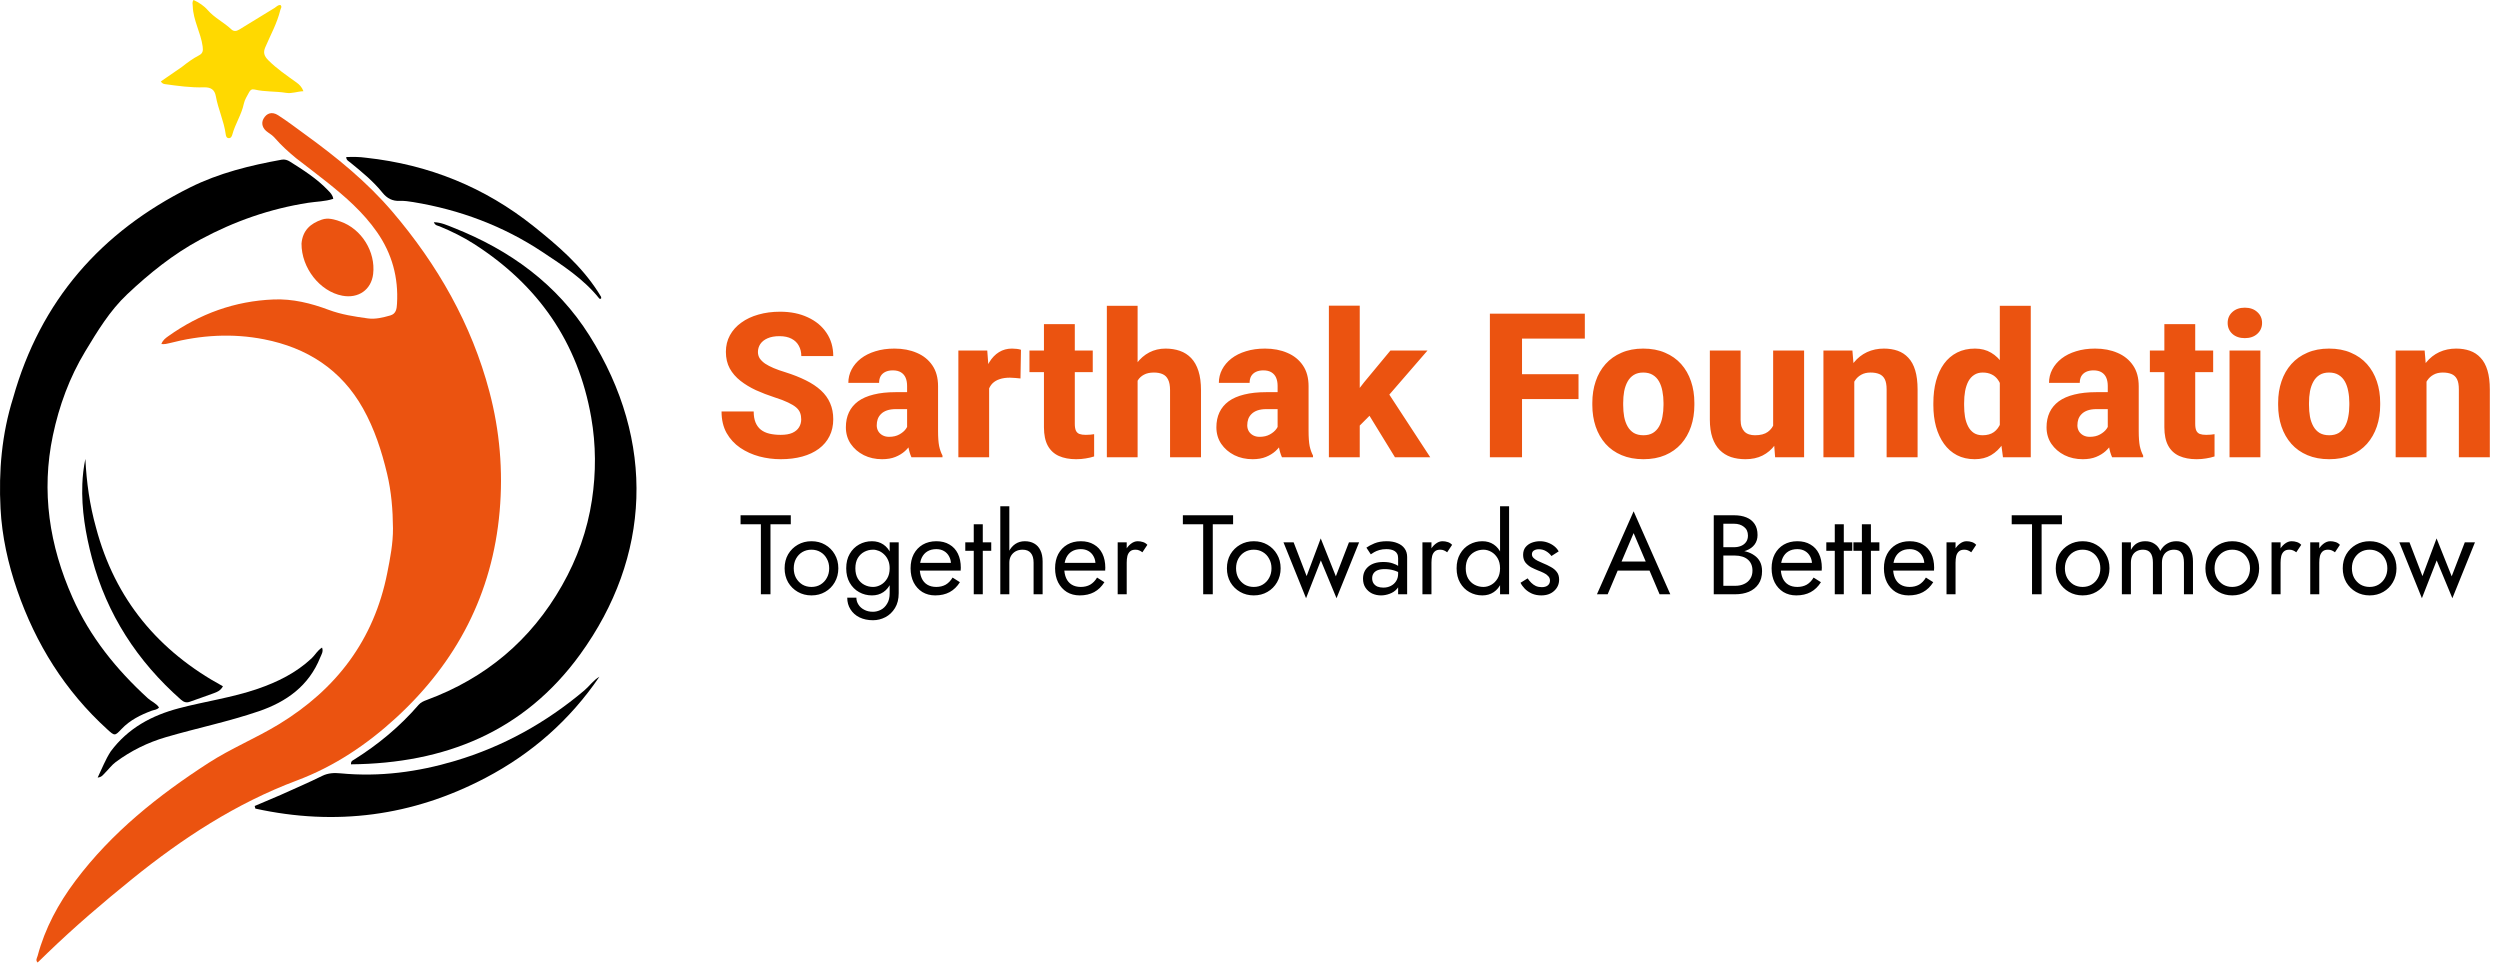
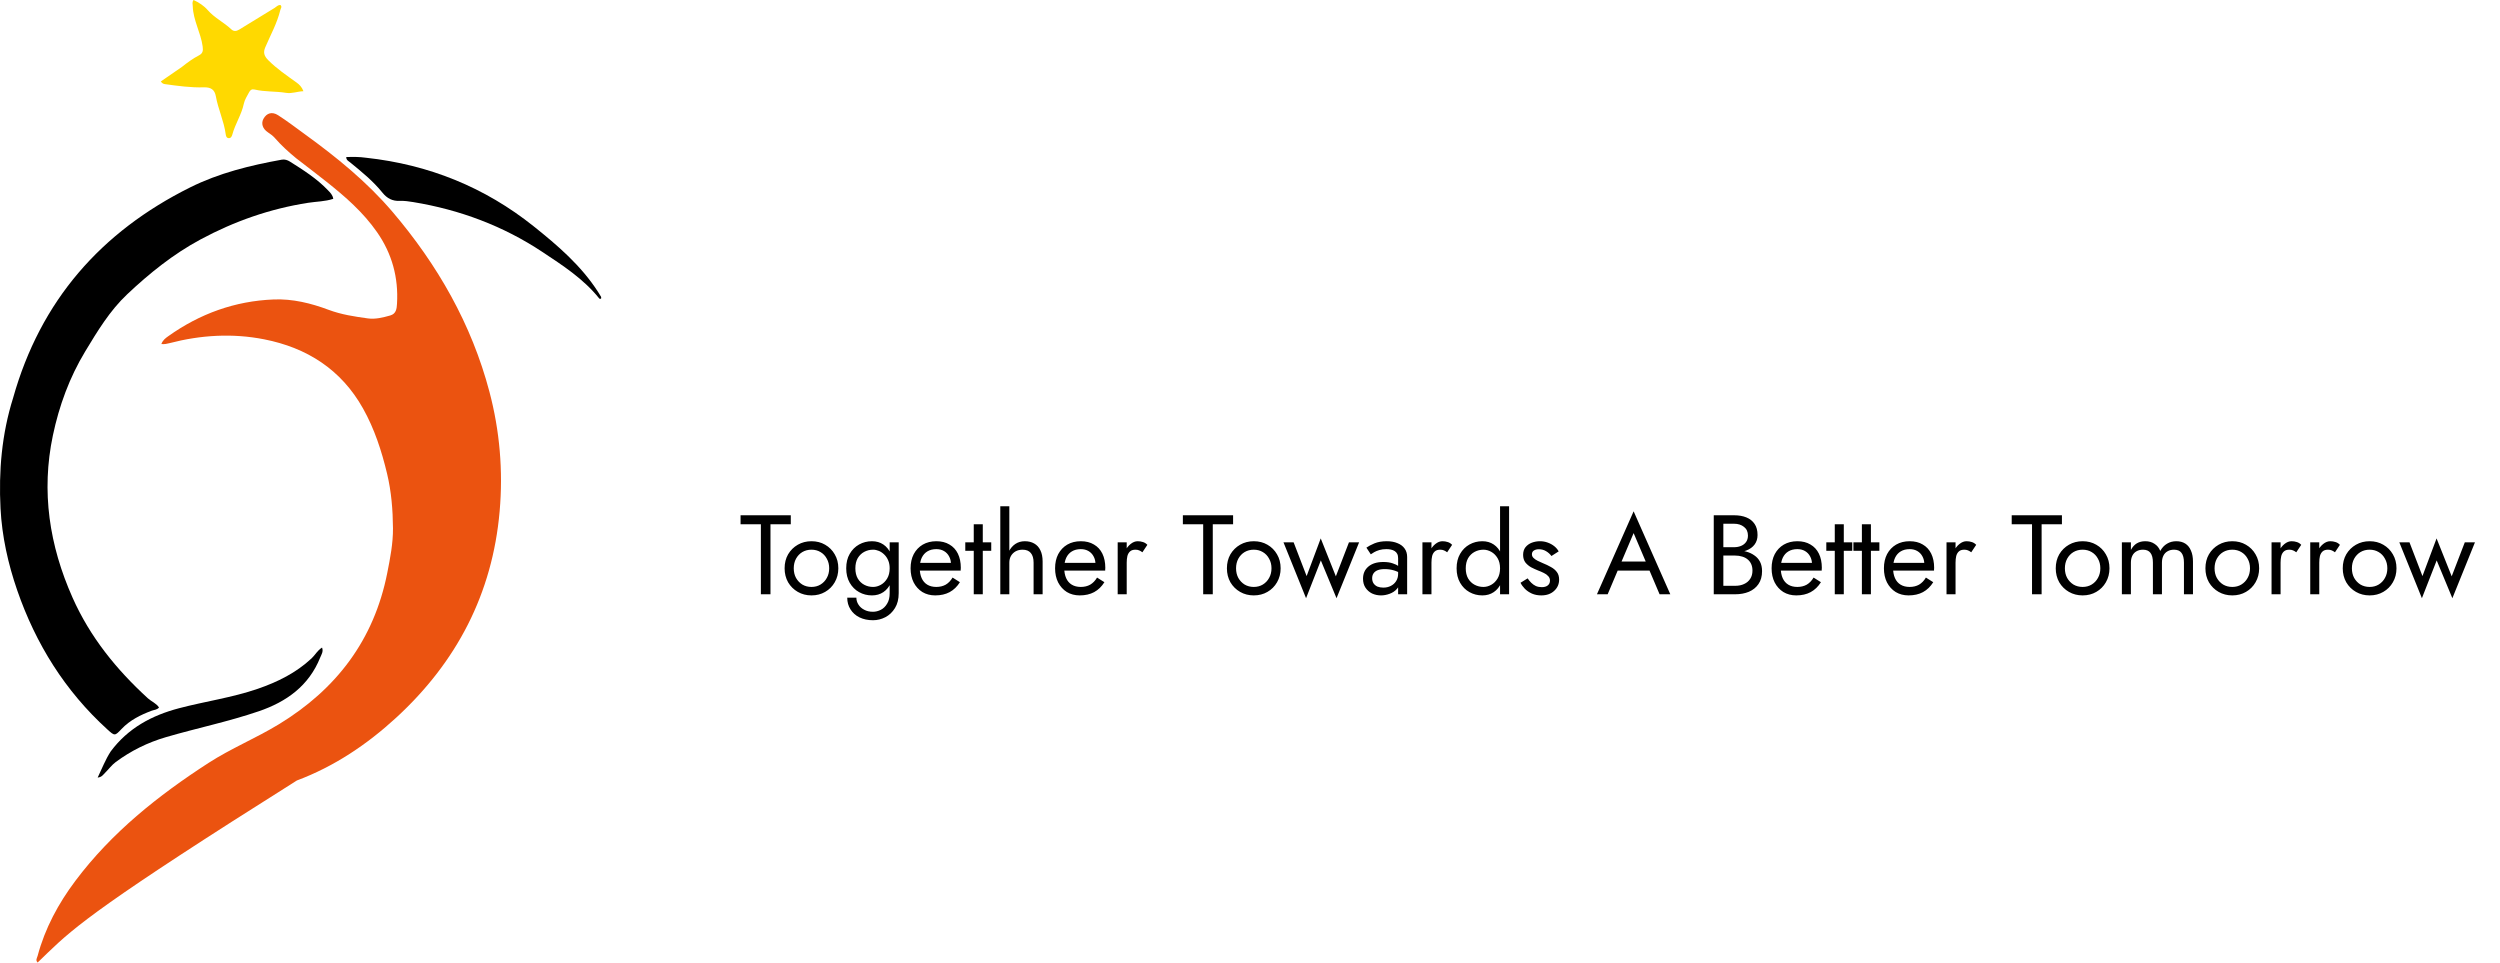
<svg xmlns="http://www.w3.org/2000/svg" width="4899" height="1887" viewBox="0 0 4899 1887" fill="none">
-   <path d="M580.298 310.065C565.133 297.528 551.184 284.938 538.84 270.695C534.843 266.083 530.069 262.664 525.036 259.326C514.458 252.312 511.242 241.803 516.371 232.643C522.525 221.653 532.987 218.143 544.95 225.785C563.103 237.382 580.219 250.61 597.694 263.259C659.714 308.154 719.024 356.381 768.839 414.785C857.425 518.642 924.074 635.131 959.073 767.606C979.258 844.008 986.072 922.484 979.119 1001.74C964.927 1163.48 894.936 1297.44 776.258 1406.46C719.033 1459.03 655.037 1501.95 581.726 1529.44C462.373 1574.21 357.521 1642.78 258.918 1722.49C201.963 1768.53 146.444 1816 93.737 1866.8C87.189 1873.11 80.672 1879.45 73.78 1886.13C69.077 1881.74 72.638 1877.23 73.748 1873.07C88.19 1818.96 114.311 1770.62 147.703 1726.12C218.839 1631.34 309.829 1558.96 408.523 1495.1C452.634 1466.56 501.345 1446.73 546.108 1419.49C659.136 1350.74 732.822 1254.13 758.85 1122.9C764.613 1093.85 770.309 1064.69 770.082 1035.22C769.806 999.343 766.925 963.38 758.525 928.251C747.899 883.811 733.904 840.583 711.41 800.465C668.551 724.025 601.449 681.384 517.434 664.888C455.52 652.732 393.377 656.47 332.172 672.445C327.246 673.731 322.35 674.805 316.218 674.202C318.926 666.528 324.484 662.555 329.841 658.74C391.654 614.723 460.34 589.866 536.283 586.813C573.517 585.316 609.317 594.172 643.989 607.146C668.918 616.475 695.001 620.402 721.028 623.97C735.585 625.966 750.395 622.233 764.678 618.206C776.507 614.87 777.414 604.76 777.979 595.209C781.013 543.975 768.271 497.143 738.786 454.833C711.681 415.936 676.5 385.275 639.77 356.143C620.347 340.738 600.579 325.768 580.298 310.065Z" fill="#9E0B13" style="fill: #eb5310;" />
+   <path d="M580.298 310.065C565.133 297.528 551.184 284.938 538.84 270.695C534.843 266.083 530.069 262.664 525.036 259.326C514.458 252.312 511.242 241.803 516.371 232.643C522.525 221.653 532.987 218.143 544.95 225.785C563.103 237.382 580.219 250.61 597.694 263.259C659.714 308.154 719.024 356.381 768.839 414.785C857.425 518.642 924.074 635.131 959.073 767.606C979.258 844.008 986.072 922.484 979.119 1001.74C964.927 1163.48 894.936 1297.44 776.258 1406.46C719.033 1459.03 655.037 1501.95 581.726 1529.44C201.963 1768.53 146.444 1816 93.737 1866.8C87.189 1873.11 80.672 1879.45 73.78 1886.13C69.077 1881.74 72.638 1877.23 73.748 1873.07C88.19 1818.96 114.311 1770.62 147.703 1726.12C218.839 1631.34 309.829 1558.96 408.523 1495.1C452.634 1466.56 501.345 1446.73 546.108 1419.49C659.136 1350.74 732.822 1254.13 758.85 1122.9C764.613 1093.85 770.309 1064.69 770.082 1035.22C769.806 999.343 766.925 963.38 758.525 928.251C747.899 883.811 733.904 840.583 711.41 800.465C668.551 724.025 601.449 681.384 517.434 664.888C455.52 652.732 393.377 656.47 332.172 672.445C327.246 673.731 322.35 674.805 316.218 674.202C318.926 666.528 324.484 662.555 329.841 658.74C391.654 614.723 460.34 589.866 536.283 586.813C573.517 585.316 609.317 594.172 643.989 607.146C668.918 616.475 695.001 620.402 721.028 623.97C735.585 625.966 750.395 622.233 764.678 618.206C776.507 614.87 777.414 604.76 777.979 595.209C781.013 543.975 768.271 497.143 738.786 454.833C711.681 415.936 676.5 385.275 639.77 356.143C620.347 340.738 600.579 325.768 580.298 310.065Z" fill="#9E0B13" style="fill: #eb5310;" />
  <path d="M25.683 779.814C79.257 589.257 197.775 454.328 372.571 367.253C429.139 339.074 490.13 324.063 552.079 312.917C557.95 311.861 563.332 313.625 568.1 316.629C594.491 333.258 620.86 349.974 642.596 372.758C646.917 377.287 651.801 381.693 653.092 389.616C637.058 394.965 620.205 394.869 603.899 397.404C529.296 409 459.356 433.499 392.86 469.266C339.46 497.989 292.857 535.564 249.203 576.705C215.268 608.687 191.077 648.769 167.055 688.518C136.163 739.636 115.894 795.038 103.643 853.186C80.433 963.351 96.733 1068.92 142.147 1171.1C176.419 1248.21 228.026 1311.97 289.753 1368.37C296.679 1374.69 306.139 1378.05 311.64 1386.39C307.543 1391.17 301.955 1390.96 297.28 1392.72C275.374 1400.93 254.71 1411.13 238.301 1428.4C224.992 1442.41 224.879 1442.53 210.429 1429.4C127.492 1354.02 69.993 1261.77 33.663 1156.55C15.814 1104.85 3.825 1051.01 1.026 996.242C-2.7 923.327 3.323 850.991 25.683 779.814Z" fill="black" />
-   <path d="M1101.36 1147.26C1131.34 1094.51 1151.05 1038.86 1159.95 979.921C1168.09 926.055 1167.96 871.968 1158.52 817.914C1132.73 670.098 1054.06 558.194 928.747 477.95C907.579 464.395 884.869 453.25 861.533 443.592C857.761 442.03 852.655 442.13 850.192 435.414C864.755 435.8 876.812 441.59 889.058 446.437C999.075 489.988 1091.5 556.626 1155.14 657.678C1286.2 865.804 1275.11 1091.43 1136.98 1282.17C1026.91 1434.16 871.552 1496 687.773 1497.78C687.478 1491.19 691.11 1490.27 693.604 1488.71C741.029 1459.03 783.622 1423.65 820.26 1381.27C824.694 1376.14 830.458 1373.84 836.49 1371.6C951.52 1328.89 1040.21 1255 1101.36 1147.26Z" fill="black" />
-   <path d="M549.792 1557.81C577.545 1545.23 604.773 1533.64 631.241 1520.52C643.189 1514.6 655.07 1514.27 667.358 1515.44C743.97 1522.75 818.47 1512.9 892.056 1490.95C986.258 1462.85 1069.94 1416.25 1144.87 1353.11C1155.19 1344.41 1162.7 1332.99 1174.59 1326.12C1116.93 1410.87 1042.31 1476.63 951.408 1524.34C808.036 1599.6 657.672 1619.02 500.438 1584.54C499.987 1582.84 499.536 1581.13 499.084 1579.42C515.709 1572.34 532.333 1565.26 549.792 1557.81Z" fill="black" />
  <path d="M356.536 131.084C367.54 122.326 378.187 114.56 389.955 108.459C397.425 104.586 398.293 99.534 397.096 90.824C393.388 63.851 378.565 39.765 377.726 12.208C377.607 8.313 375.95 4.4 379.317 0C389.684 4.893 399.485 11.092 406.949 19.699C420.258 35.047 438.776 43.696 453.251 57.454C457.789 61.768 463.09 61.498 468.651 58.046C491.712 43.734 514.949 29.705 538.1 15.538C541.741 13.31 544.556 9.435 549.527 9.85C553.314 13.287 550.132 16.286 549.334 19.579C543.075 45.422 530.122 68.542 519.81 92.733C515.594 102.622 517.292 109.507 525.656 117.932C542.462 134.857 561.893 147.891 580.986 161.629C586.439 165.553 591.472 170.246 594.632 178.729C582.765 179.114 571.968 183.841 560.619 181.963C540.109 178.571 519.097 180.291 498.77 175.406C493.839 174.221 490.548 176.056 488.129 180.761C484.313 188.183 479.522 194.959 477.744 203.482C473.313 224.709 460.756 242.995 455.209 263.877C454.248 267.496 452.26 271.022 448.018 270.721C443.565 270.406 442.692 266.097 442.232 262.672C438.822 237.231 427.458 213.879 422.993 188.731C420.646 175.515 413.111 170.739 399.462 171.146C373.88 171.909 348.465 168.369 323.134 164.846C320.277 164.448 317.748 163.523 315.162 159.576C328.725 150.253 342.291 140.927 356.536 131.084Z" fill="#FFD900" />
  <path d="M717.415 309.134C840.444 322.562 950.029 366.981 1045.68 443.375C1092.76 480.982 1138.85 520.491 1172.03 572.168C1173.97 575.192 1175.94 578.211 1177.69 581.346C1178.2 582.271 1178.01 583.589 1178.12 584.542C1176.46 586.458 1174.89 585.7 1173.9 584.461C1143.32 546.372 1102.86 520.243 1062.92 493.749C985.838 442.623 900.993 411.009 809.867 396.02C801.207 394.595 792.319 393.284 783.616 393.678C769.073 394.336 758.517 388.756 749.527 377.616C731.085 354.763 708.384 336.318 685.72 317.883C682.838 315.539 678.624 313.943 678.452 307.772C691.204 307.318 703.764 307.216 717.415 309.134Z" fill="black" />
-   <path d="M188.121 1033.8C225.32 1174.72 310.798 1276.31 436.877 1344.85C431.968 1353.74 425.269 1355.99 419.146 1358.33C403.497 1364.31 387.507 1369.39 371.8 1375.22C364.702 1377.85 359.451 1375.39 354.364 1370.9C269.154 1295.67 209.395 1203.9 180.267 1093.98C167.756 1046.77 159.436 998.066 161.341 948.57C161.974 932.128 163.807 915.732 167.271 899.27C169.578 944.695 175.613 989.257 188.121 1033.8Z" fill="black" />
  <path d="M216.918 1472.54C251.01 1426.73 297.446 1401.95 350.6 1387.92C401.883 1374.39 454.693 1367.14 505.078 1349.8C544.044 1336.38 580.214 1318.52 610.631 1290.06C617.537 1283.6 621.874 1274.64 631.101 1268.97C634.13 1276.88 629.83 1282.57 627.498 1288.4C605.286 1343.91 561.603 1375.16 507.172 1393.77C447.45 1414.19 385.54 1426.86 325.053 1444.57C289.545 1454.96 256.573 1471.21 226.807 1493.28C218.905 1499.14 212.903 1507.53 205.786 1514.5C202.234 1517.98 199.577 1522.92 191.376 1523.74C199.931 1505.97 206.411 1488.81 216.918 1472.54Z" fill="black" />
-   <path d="M590.841 477.203C593.09 451.266 608.598 437.892 630.662 430.353C643.232 426.058 655.347 430.026 666.942 434.038C708.545 448.435 736.389 493.505 731.207 536.998C727.535 567.82 702.334 585.476 670.647 579.427C626.821 571.061 590.59 525.173 590.841 477.203Z" fill="#9E0B13" style="fill: #eb5310;" />
-   <path d="M1570.05 821.81C1570.05 817.044 1569.34 812.794 1567.93 809.058C1566.51 805.194 1563.93 801.652 1560.2 798.432C1556.46 795.212 1551.18 791.992 1544.36 788.772C1537.53 785.423 1528.58 782.01 1517.5 778.532C1504.88 774.411 1492.84 769.774 1481.37 764.622C1470.04 759.341 1459.93 753.223 1451.04 746.267C1442.15 739.312 1435.13 731.197 1429.98 721.924C1424.96 712.65 1422.45 701.831 1422.45 689.465C1422.45 677.487 1425.09 666.667 1430.37 657.007C1435.65 647.347 1443.05 639.104 1452.59 632.277C1462.12 625.322 1473.32 620.041 1486.2 616.435C1499.08 612.699 1513.25 610.832 1528.71 610.832C1549.32 610.832 1567.41 614.503 1583 621.844C1598.71 629.057 1610.95 639.233 1619.71 652.37C1628.46 665.379 1632.84 680.514 1632.84 697.773H1570.25C1570.25 690.174 1568.64 683.476 1565.42 677.68C1562.32 671.755 1557.56 667.118 1551.12 663.769C1544.81 660.421 1536.89 658.746 1527.36 658.746C1518.08 658.746 1510.29 660.163 1503.98 662.997C1497.79 665.701 1493.09 669.437 1489.87 674.202C1486.78 678.968 1485.24 684.185 1485.24 689.852C1485.24 694.36 1486.4 698.482 1488.71 702.217C1491.16 705.823 1494.64 709.237 1499.15 712.457C1503.78 715.548 1509.45 718.51 1516.15 721.344C1522.85 724.178 1530.51 726.883 1539.14 729.459C1554.21 734.224 1567.54 739.505 1579.13 745.301C1590.85 751.097 1600.71 757.666 1608.69 765.008C1616.68 772.35 1622.67 780.658 1626.66 789.931C1630.78 799.205 1632.84 809.702 1632.84 821.423C1632.84 833.917 1630.4 844.994 1625.5 854.654C1620.74 864.315 1613.78 872.558 1604.64 879.385C1595.62 886.082 1584.8 891.17 1572.18 894.648C1559.56 898.125 1545.45 899.864 1529.87 899.864C1515.7 899.864 1501.72 898.061 1487.94 894.454C1474.16 890.719 1461.67 885.052 1450.46 877.452C1439.38 869.853 1430.5 860.193 1423.8 848.472C1417.23 836.622 1413.94 822.583 1413.94 806.354H1476.93C1476.93 814.855 1478.15 822.067 1480.6 827.992C1483.05 833.788 1486.52 838.49 1491.03 842.096C1495.67 845.703 1501.27 848.279 1507.84 849.824C1514.41 851.37 1521.75 852.143 1529.87 852.143C1539.27 852.143 1546.87 850.855 1552.66 848.279C1558.59 845.574 1562.97 841.903 1565.8 837.266C1568.64 832.629 1570.05 827.477 1570.05 821.81ZM1777.55 846.154V756.507C1777.55 750.196 1776.59 744.786 1774.66 740.278C1772.72 735.77 1769.7 732.228 1765.57 729.652C1761.45 727.076 1756.11 725.788 1749.54 725.788C1744 725.788 1739.17 726.754 1735.05 728.686C1731.06 730.618 1727.96 733.387 1725.78 736.994C1723.71 740.6 1722.68 745.044 1722.68 750.325H1662.4C1662.4 740.922 1664.53 732.163 1668.78 724.049C1673.03 715.934 1679.08 708.786 1686.94 702.603C1694.93 696.421 1704.46 691.655 1715.54 688.306C1726.61 684.829 1739.04 683.09 1752.82 683.09C1769.18 683.09 1783.74 685.859 1796.49 691.398C1809.37 696.807 1819.54 704.986 1827.01 715.934C1834.48 726.754 1838.22 740.407 1838.22 756.894V844.415C1838.22 857.037 1838.93 866.955 1840.34 874.168C1841.89 881.252 1844.08 887.435 1846.91 892.716V896H1786.05C1783.22 889.946 1781.1 882.476 1779.68 873.588C1778.26 864.572 1777.55 855.427 1777.55 846.154ZM1785.09 768.486L1785.47 801.717H1755.53C1748.83 801.717 1743.03 802.554 1738.14 804.228C1733.37 805.903 1729.51 808.221 1726.55 811.184C1723.59 814.017 1721.4 817.366 1719.98 821.23C1718.69 824.966 1718.05 829.087 1718.05 833.595C1718.05 837.846 1719.08 841.71 1721.14 845.187C1723.2 848.536 1726.03 851.177 1729.64 853.109C1733.25 855.041 1737.43 856.007 1742.2 856.007C1750.05 856.007 1756.75 854.461 1762.29 851.37C1767.96 848.279 1772.34 844.543 1775.43 840.164C1778.52 835.656 1780.07 831.47 1780.07 827.606L1794.56 852.722C1792.24 857.875 1789.4 863.22 1786.05 868.758C1782.71 874.168 1778.46 879.256 1773.3 884.021C1768.15 888.658 1761.9 892.458 1754.56 895.42C1747.35 898.383 1738.66 899.864 1728.48 899.864C1715.34 899.864 1703.43 897.224 1692.74 891.943C1682.05 886.533 1673.48 879.127 1667.04 869.724C1660.73 860.322 1657.57 849.502 1657.57 837.266C1657.57 826.318 1659.57 816.593 1663.56 808.092C1667.56 799.591 1673.55 792.379 1681.53 786.454C1689.65 780.529 1699.82 776.085 1712.06 773.123C1724.29 770.031 1738.59 768.486 1754.95 768.486H1785.09ZM1938.3 735.641V896H1878.02V686.954H1934.63L1938.3 735.641ZM2000.7 685.408L1999.74 741.63C1997.16 741.244 1993.81 740.922 1989.69 740.664C1985.57 740.278 1982.03 740.085 1979.06 740.085C1971.34 740.085 1964.64 741.051 1958.97 742.983C1953.43 744.786 1948.8 747.491 1945.06 751.097C1941.45 754.704 1938.75 759.212 1936.95 764.622C1935.14 769.903 1934.24 776.021 1934.24 782.976L1922.84 777.373C1922.84 763.591 1924.19 750.969 1926.9 739.505C1929.6 728.042 1933.53 718.124 1938.69 709.752C1943.84 701.251 1950.15 694.682 1957.62 690.045C1965.09 685.408 1973.59 683.09 1983.12 683.09C1986.21 683.09 1989.37 683.283 1992.59 683.669C1995.81 684.056 1998.51 684.635 2000.7 685.408ZM2141.36 686.954V729.265H2017.32V686.954H2141.36ZM2045.72 635.175H2106.19V830.504C2106.19 836.3 2106.9 840.744 2108.32 843.835C2109.73 846.926 2112.05 849.116 2115.27 850.404C2118.49 851.563 2122.61 852.143 2127.64 852.143C2131.24 852.143 2134.34 852.014 2136.91 851.756C2139.49 851.499 2141.87 851.177 2144.06 850.79V894.454C2138.91 896.129 2133.43 897.417 2127.64 898.318C2121.84 899.349 2115.53 899.864 2108.7 899.864C2095.7 899.864 2084.43 897.739 2074.89 893.488C2065.49 889.238 2058.28 882.54 2053.25 873.395C2048.23 864.121 2045.72 852.078 2045.72 837.266V635.175ZM2229.26 599.239V896H2168.98V599.239H2229.26ZM2221.34 784.135L2206.27 784.522C2206.27 769.838 2208.08 756.378 2211.68 744.142C2215.42 731.777 2220.7 721.022 2227.52 711.877C2234.35 702.732 2242.53 695.648 2252.06 690.625C2261.72 685.601 2272.35 683.09 2283.94 683.09C2294.24 683.09 2303.65 684.571 2312.15 687.533C2320.65 690.496 2327.99 695.197 2334.17 701.637C2340.36 708.077 2345.12 716.514 2348.47 726.947C2351.82 737.38 2353.49 750.067 2353.49 765.008V896H2292.83V764.622C2292.83 755.734 2291.54 748.779 2288.96 743.756C2286.52 738.732 2282.91 735.19 2278.14 733.129C2273.51 731.069 2267.84 730.038 2261.14 730.038C2253.28 730.038 2246.78 731.455 2241.63 734.289C2236.48 736.994 2232.42 740.793 2229.46 745.688C2226.49 750.582 2224.37 756.314 2223.08 762.883C2221.92 769.452 2221.34 776.536 2221.34 784.135ZM2503.61 846.154V756.507C2503.61 750.196 2502.65 744.786 2500.71 740.278C2498.78 735.77 2495.76 732.228 2491.63 729.652C2487.51 727.076 2482.17 725.788 2475.6 725.788C2470.06 725.788 2465.23 726.754 2461.11 728.686C2457.11 730.618 2454.02 733.387 2451.83 736.994C2449.77 740.6 2448.74 745.044 2448.74 750.325H2388.46C2388.46 740.922 2390.59 732.163 2394.84 724.049C2399.09 715.934 2405.14 708.786 2413 702.603C2420.99 696.421 2430.52 691.655 2441.59 688.306C2452.67 684.829 2465.1 683.09 2478.88 683.09C2495.24 683.09 2509.79 685.859 2522.55 691.398C2535.43 696.807 2545.6 704.986 2553.07 715.934C2560.54 726.754 2564.28 740.407 2564.28 756.894V844.415C2564.28 857.037 2564.99 866.955 2566.4 874.168C2567.95 881.252 2570.14 887.435 2572.97 892.716V896H2512.11C2509.28 889.946 2507.15 882.476 2505.74 873.588C2504.32 864.572 2503.61 855.427 2503.61 846.154ZM2511.15 768.486L2511.53 801.717H2481.59C2474.89 801.717 2469.09 802.554 2464.2 804.228C2459.43 805.903 2455.57 808.221 2452.61 811.184C2449.64 814.017 2447.45 817.366 2446.04 821.23C2444.75 824.966 2444.11 829.087 2444.11 833.595C2444.11 837.846 2445.14 841.71 2447.2 845.187C2449.26 848.536 2452.09 851.177 2455.7 853.109C2459.3 855.041 2463.49 856.007 2468.26 856.007C2476.11 856.007 2482.81 854.461 2488.35 851.37C2494.02 848.279 2498.4 844.543 2501.49 840.164C2504.58 835.656 2506.12 831.47 2506.12 827.606L2520.61 852.722C2518.3 857.875 2515.46 863.22 2512.11 868.758C2508.76 874.168 2504.51 879.256 2499.36 884.021C2494.21 888.658 2487.96 892.458 2480.62 895.42C2473.41 898.383 2464.71 899.864 2454.54 899.864C2441.4 899.864 2429.49 897.224 2418.8 891.943C2408.11 886.533 2399.54 879.127 2393.1 869.724C2386.79 860.322 2383.63 849.502 2383.63 837.266C2383.63 826.318 2385.63 816.593 2389.62 808.092C2393.61 799.591 2399.6 792.379 2407.59 786.454C2415.7 780.529 2425.88 776.085 2438.12 773.123C2450.35 770.031 2464.65 768.486 2481.01 768.486H2511.15ZM2664.55 599.046V896H2604.08V599.046H2664.55ZM2797.28 686.954L2706.28 792.057L2658.17 840.357L2634.02 799.591L2673.05 749.165L2724.64 686.954H2797.28ZM2733.52 896L2674.6 799.978L2717.87 766.167L2802.69 896H2733.52ZM2982.56 614.696V896H2919.58V614.696H2982.56ZM3093.27 733.323V782.01H2964.98V733.323H3093.27ZM3105.63 614.696V663.576H2964.98V614.696H3105.63ZM3120.32 793.602V789.545C3120.32 774.217 3122.51 760.114 3126.89 747.233C3131.27 734.224 3137.71 722.954 3146.21 713.423C3154.71 703.891 3165.14 696.485 3177.51 691.204C3189.87 685.795 3204.04 683.09 3220.01 683.09C3236.24 683.09 3250.54 685.795 3262.9 691.204C3275.4 696.485 3285.89 703.891 3294.39 713.423C3302.89 722.954 3309.33 734.224 3313.71 747.233C3318.09 760.114 3320.28 774.217 3320.28 789.545V793.602C3320.28 808.801 3318.09 822.905 3313.71 835.914C3309.33 848.794 3302.89 860.064 3294.39 869.724C3285.89 879.256 3275.46 886.662 3263.09 891.943C3250.73 897.224 3236.5 899.864 3220.4 899.864C3204.43 899.864 3190.19 897.224 3177.7 891.943C3165.21 886.662 3154.71 879.256 3146.21 869.724C3137.71 860.064 3131.27 848.794 3126.89 835.914C3122.51 822.905 3120.32 808.801 3120.32 793.602ZM3180.79 789.545V793.602C3180.79 801.846 3181.43 809.574 3182.72 816.787C3184.14 824 3186.39 830.311 3189.48 835.721C3192.58 841.13 3196.63 845.381 3201.66 848.472C3206.81 851.434 3213.06 852.916 3220.4 852.916C3227.74 852.916 3233.92 851.434 3238.94 848.472C3243.97 845.381 3248.03 841.13 3251.12 835.721C3254.21 830.311 3256.4 824 3257.69 816.787C3259.1 809.574 3259.81 801.846 3259.81 793.602V789.545C3259.81 781.43 3259.1 773.831 3257.69 766.747C3256.4 759.534 3254.21 753.158 3251.12 747.62C3248.03 742.081 3243.9 737.766 3238.75 734.675C3233.73 731.584 3227.48 730.038 3220.01 730.038C3212.8 730.038 3206.68 731.584 3201.66 734.675C3196.63 737.766 3192.58 742.081 3189.48 747.62C3186.39 753.158 3184.14 759.534 3182.72 766.747C3181.43 773.831 3180.79 781.43 3180.79 789.545ZM3474.65 845.574V686.954H3535.32V896H3478.52L3474.65 845.574ZM3481.03 802.876L3497.64 802.49C3497.64 816.529 3495.97 829.474 3492.62 841.323C3489.4 853.173 3484.51 863.477 3477.94 872.236C3471.5 880.995 3463.45 887.821 3453.79 892.716C3444.26 897.481 3433.11 899.864 3420.36 899.864C3410.06 899.864 3400.59 898.447 3391.96 895.614C3383.46 892.651 3376.12 888.079 3369.94 881.896C3363.75 875.585 3358.99 867.535 3355.64 857.746C3352.29 847.828 3350.62 835.978 3350.62 822.196V686.954H3410.9V822.583C3410.9 827.992 3411.54 832.629 3412.83 836.493C3414.24 840.229 3416.11 843.32 3418.43 845.767C3420.88 848.214 3423.84 850.018 3427.32 851.177C3430.92 852.336 3434.85 852.916 3439.1 852.916C3449.79 852.916 3458.17 850.726 3464.22 846.347C3470.4 841.839 3474.72 835.849 3477.16 828.379C3479.74 820.779 3481.03 812.278 3481.03 802.876ZM3633.66 731.584V896H3573.19V686.954H3629.99L3633.66 731.584ZM3625.74 784.135L3610.67 784.522C3610.67 768.808 3612.6 754.704 3616.46 742.21C3620.33 729.716 3625.8 719.09 3632.89 710.331C3640.1 701.444 3648.66 694.682 3658.58 690.045C3668.63 685.408 3679.71 683.09 3691.81 683.09C3701.6 683.09 3710.55 684.507 3718.67 687.34C3726.78 690.174 3733.74 694.746 3739.53 701.058C3745.46 707.24 3749.97 715.484 3753.06 725.788C3756.15 735.963 3757.7 748.521 3757.7 763.462V896H3697.03V763.269C3697.03 754.511 3695.81 747.749 3693.36 742.983C3690.91 738.217 3687.31 734.868 3682.54 732.936C3677.9 731.004 3672.24 730.038 3665.54 730.038C3658.45 730.038 3652.4 731.455 3647.38 734.289C3642.35 736.994 3638.23 740.793 3635.01 745.688C3631.79 750.582 3629.41 756.314 3627.86 762.883C3626.45 769.452 3625.74 776.536 3625.74 784.135ZM3918.83 849.245V599.239H3979.49V896H3925.01L3918.83 849.245ZM3788.61 793.989V789.931C3788.61 774.089 3790.35 759.663 3793.82 746.654C3797.43 733.516 3802.65 722.246 3809.47 712.843C3816.43 703.312 3824.99 695.97 3835.17 690.818C3845.35 685.666 3857 683.09 3870.14 683.09C3882.25 683.09 3892.81 685.795 3901.83 691.204C3910.84 696.485 3918.51 703.956 3924.82 713.616C3931.26 723.147 3936.47 734.418 3940.47 747.427C3944.46 760.307 3947.49 774.282 3949.55 789.352V796.307C3947.61 810.733 3944.59 824.193 3940.47 836.687C3936.47 849.18 3931.26 860.193 3924.82 869.724C3918.51 879.127 3910.78 886.533 3901.63 891.943C3892.62 897.224 3881.99 899.864 3869.75 899.864C3856.62 899.864 3844.96 897.224 3834.78 891.943C3824.74 886.662 3816.3 879.256 3809.47 869.724C3802.65 860.193 3797.43 848.987 3793.82 836.107C3790.35 823.227 3788.61 809.187 3788.61 793.989ZM3848.89 789.931V793.989C3848.89 802.232 3849.47 809.896 3850.63 816.98C3851.91 824.064 3853.98 830.311 3856.81 835.721C3859.64 841.13 3863.38 845.381 3868.01 848.472C3872.65 851.434 3878.32 852.916 3885.02 852.916C3894.03 852.916 3901.44 850.855 3907.24 846.733C3913.03 842.483 3917.41 836.622 3920.37 829.152C3923.34 821.681 3924.88 812.987 3925.01 803.069V782.783C3925.01 774.539 3924.17 767.133 3922.5 760.564C3920.82 753.995 3918.31 748.457 3914.96 743.949C3911.74 739.441 3907.69 736.028 3902.79 733.709C3897.9 731.262 3892.1 730.038 3885.4 730.038C3878.83 730.038 3873.23 731.584 3868.59 734.675C3863.96 737.638 3860.16 741.824 3857.2 747.233C3854.36 752.643 3852.24 759.019 3850.82 766.36C3849.53 773.573 3848.89 781.43 3848.89 789.931ZM4130.39 846.154V756.507C4130.39 750.196 4129.42 744.786 4127.49 740.278C4125.56 735.77 4122.53 732.228 4118.41 729.652C4114.29 727.076 4108.94 725.788 4102.37 725.788C4096.83 725.788 4092 726.754 4087.88 728.686C4083.89 730.618 4080.8 733.387 4078.61 736.994C4076.55 740.6 4075.52 745.044 4075.52 750.325H4015.24C4015.24 740.922 4017.36 732.163 4021.61 724.049C4025.86 715.934 4031.92 708.786 4039.77 702.603C4047.76 696.421 4057.29 691.655 4068.37 688.306C4079.44 684.829 4091.87 683.09 4105.66 683.09C4122.01 683.09 4136.57 685.859 4149.32 691.398C4162.2 696.807 4172.37 704.986 4179.85 715.934C4187.32 726.754 4191.05 740.407 4191.05 756.894V844.415C4191.05 857.037 4191.76 866.955 4193.18 874.168C4194.72 881.252 4196.91 887.435 4199.75 892.716V896H4138.89C4136.05 889.946 4133.93 882.476 4132.51 873.588C4131.09 864.572 4130.39 855.427 4130.39 846.154ZM4137.92 768.486L4138.31 801.717H4108.36C4101.66 801.717 4095.87 802.554 4090.97 804.228C4086.21 805.903 4082.34 808.221 4079.38 811.184C4076.42 814.017 4074.23 817.366 4072.81 821.23C4071.52 824.966 4070.88 829.087 4070.88 833.595C4070.88 837.846 4071.91 841.71 4073.97 845.187C4076.03 848.536 4078.86 851.177 4082.47 853.109C4086.08 855.041 4090.26 856.007 4095.03 856.007C4102.89 856.007 4109.58 854.461 4115.12 851.37C4120.79 848.279 4125.17 844.543 4128.26 840.164C4131.35 835.656 4132.9 831.47 4132.9 827.606L4147.39 852.722C4145.07 857.875 4142.24 863.22 4138.89 868.758C4135.54 874.168 4131.29 879.256 4126.13 884.021C4120.98 888.658 4114.74 892.458 4107.39 895.42C4100.18 898.383 4091.49 899.864 4081.31 899.864C4068.17 899.864 4056.26 897.224 4045.57 891.943C4034.88 886.533 4026.31 879.127 4019.87 869.724C4013.56 860.322 4010.41 849.502 4010.41 837.266C4010.41 826.318 4012.4 816.593 4016.4 808.092C4020.39 799.591 4026.38 792.379 4034.36 786.454C4042.48 780.529 4052.65 776.085 4064.89 773.123C4077.13 770.031 4091.42 768.486 4107.78 768.486H4137.92ZM4336.92 686.954V729.265H4212.88V686.954H4336.92ZM4241.28 635.175H4301.76V830.504C4301.76 836.3 4302.47 840.744 4303.88 843.835C4305.3 846.926 4307.62 849.116 4310.84 850.404C4314.06 851.563 4318.18 852.143 4323.2 852.143C4326.81 852.143 4329.9 852.014 4332.48 851.756C4335.05 851.499 4337.43 851.177 4339.62 850.79V894.454C4334.47 896.129 4329 897.417 4323.2 898.318C4317.41 899.349 4311.09 899.864 4304.27 899.864C4291.26 899.864 4279.99 897.739 4270.46 893.488C4261.06 889.238 4253.84 882.54 4248.82 873.395C4243.8 864.121 4241.28 852.078 4241.28 837.266V635.175ZM4429.46 686.954V896H4368.99V686.954H4429.46ZM4365.32 632.857C4365.32 624.098 4368.41 616.95 4374.59 611.411C4380.78 605.744 4388.89 602.91 4398.94 602.91C4408.98 602.91 4417.1 605.744 4423.28 611.411C4429.59 616.95 4432.75 624.098 4432.75 632.857C4432.75 641.487 4429.59 648.635 4423.28 654.302C4417.1 659.841 4408.98 662.61 4398.94 662.61C4388.89 662.61 4380.78 659.841 4374.59 654.302C4368.41 648.635 4365.32 641.487 4365.32 632.857ZM4464.24 793.602V789.545C4464.24 774.217 4466.43 760.114 4470.81 747.233C4475.19 734.224 4481.63 722.954 4490.13 713.423C4498.63 703.891 4509.06 696.485 4521.43 691.204C4533.79 685.795 4547.96 683.09 4563.93 683.09C4580.16 683.09 4594.46 685.795 4606.83 691.204C4619.32 696.485 4629.82 703.891 4638.32 713.423C4646.82 722.954 4653.26 734.224 4657.64 747.233C4662.02 760.114 4664.21 774.217 4664.21 789.545V793.602C4664.21 808.801 4662.02 822.905 4657.64 835.914C4653.26 848.794 4646.82 860.064 4638.32 869.724C4629.82 879.256 4619.38 886.662 4607.02 891.943C4594.65 897.224 4580.42 899.864 4564.32 899.864C4548.35 899.864 4534.12 897.224 4521.62 891.943C4509.13 886.662 4498.63 879.256 4490.13 869.724C4481.63 860.064 4475.19 848.794 4470.81 835.914C4466.43 822.905 4464.24 808.801 4464.24 793.602ZM4524.71 789.545V793.602C4524.71 801.846 4525.36 809.574 4526.65 816.787C4528.06 824 4530.32 830.311 4533.41 835.721C4536.5 841.13 4540.56 845.381 4545.58 848.472C4550.73 851.434 4556.98 852.916 4564.32 852.916C4571.66 852.916 4577.84 851.434 4582.87 848.472C4587.89 845.381 4591.95 841.13 4595.04 835.721C4598.13 830.311 4600.32 824 4601.61 816.787C4603.03 809.574 4603.73 801.846 4603.73 793.602V789.545C4603.73 781.43 4603.03 773.831 4601.61 766.747C4600.32 759.534 4598.13 753.158 4595.04 747.62C4591.95 742.081 4587.83 737.766 4582.67 734.675C4577.65 731.584 4571.4 730.038 4563.93 730.038C4556.72 730.038 4550.6 731.584 4545.58 734.675C4540.56 737.766 4536.5 742.081 4533.41 747.62C4530.32 753.158 4528.06 759.534 4526.65 766.747C4525.36 773.831 4524.71 781.43 4524.71 789.545ZM4755.01 731.584V896H4694.54V686.954H4751.34L4755.01 731.584ZM4747.09 784.135L4732.02 784.522C4732.02 768.808 4733.95 754.704 4737.82 742.21C4741.68 729.716 4747.16 719.09 4754.24 710.331C4761.45 701.444 4770.02 694.682 4779.94 690.045C4789.98 685.408 4801.06 683.09 4813.17 683.09C4822.96 683.09 4831.91 684.507 4840.02 687.34C4848.14 690.174 4855.09 694.746 4860.89 701.058C4866.81 707.24 4871.32 715.484 4874.41 725.788C4877.5 735.963 4879.05 748.521 4879.05 763.462V896H4818.38V763.269C4818.38 754.511 4817.16 747.749 4814.71 742.983C4812.26 738.217 4808.66 734.868 4803.89 732.936C4799.26 731.004 4793.59 730.038 4786.89 730.038C4779.81 730.038 4773.75 731.455 4768.73 734.289C4763.71 736.994 4759.58 740.793 4756.36 745.688C4753.14 750.582 4750.76 756.314 4749.22 762.883C4747.8 769.452 4747.09 776.536 4747.09 784.135Z" fill="#9E0B13" style="fill: #eb5310;" />
  <path d="M1451.21 1027.41V1009.72H1549.63V1027.41H1509.82V1164.54H1491.02V1027.41H1451.21ZM1537.52 1113.67C1537.52 1103.35 1539.8 1094.2 1544.37 1086.24C1549.09 1078.28 1555.43 1072.01 1563.39 1067.44C1571.36 1062.87 1580.28 1060.59 1590.16 1060.59C1600.18 1060.59 1609.1 1062.87 1616.92 1067.44C1624.88 1072.01 1631.15 1078.28 1635.72 1086.24C1640.43 1094.2 1642.79 1103.35 1642.79 1113.67C1642.79 1123.84 1640.43 1132.98 1635.72 1141.09C1631.15 1149.05 1624.88 1155.32 1616.92 1159.89C1609.1 1164.46 1600.18 1166.75 1590.16 1166.75C1580.28 1166.75 1571.36 1164.46 1563.39 1159.89C1555.43 1155.32 1549.09 1149.05 1544.37 1141.09C1539.8 1132.98 1537.52 1123.84 1537.52 1113.67ZM1555.43 1113.67C1555.43 1120.74 1556.91 1127.01 1559.86 1132.47C1562.95 1137.92 1567.08 1142.27 1572.24 1145.51C1577.55 1148.61 1583.52 1150.16 1590.16 1150.16C1596.79 1150.16 1602.69 1148.61 1607.85 1145.51C1613.16 1142.27 1617.29 1137.92 1620.23 1132.47C1623.33 1127.01 1624.88 1120.74 1624.88 1113.67C1624.88 1106.59 1623.33 1100.32 1620.23 1094.87C1617.29 1089.26 1613.16 1084.92 1607.85 1081.82C1602.69 1078.72 1596.79 1077.17 1590.16 1077.17C1583.52 1077.17 1577.55 1078.72 1572.24 1081.82C1567.08 1084.92 1562.95 1089.26 1559.86 1094.87C1556.91 1100.32 1555.43 1106.59 1555.43 1113.67ZM1660.24 1171.17H1678.16C1678.16 1176.04 1679.48 1180.53 1682.14 1184.66C1684.79 1188.94 1688.55 1192.33 1693.42 1194.83C1698.28 1197.49 1704.03 1198.82 1710.67 1198.82C1715.83 1198.82 1720.92 1197.56 1725.93 1195.06C1730.94 1192.55 1735.07 1188.57 1738.31 1183.11C1741.71 1177.81 1743.4 1170.88 1743.4 1162.32V1062.8H1761.09V1162.32C1761.09 1173.97 1758.66 1183.7 1753.8 1191.52C1748.93 1199.48 1742.66 1205.45 1735 1209.43C1727.33 1213.41 1719.22 1215.4 1710.67 1215.4C1700.79 1215.4 1692.02 1213.56 1684.35 1209.87C1676.83 1206.19 1670.93 1200.95 1666.66 1194.17C1662.38 1187.54 1660.24 1179.87 1660.24 1171.17ZM1658.25 1113.67C1658.25 1102.61 1660.54 1093.17 1665.11 1085.36C1669.68 1077.4 1675.8 1071.28 1683.47 1067C1691.13 1062.72 1699.54 1060.59 1708.68 1060.59C1717.23 1060.59 1724.68 1062.72 1731.02 1067C1737.36 1071.28 1742.3 1077.4 1745.83 1085.36C1749.52 1093.17 1751.36 1102.61 1751.36 1113.67C1751.36 1124.58 1749.52 1134.01 1745.83 1141.98C1742.3 1149.94 1737.36 1156.06 1731.02 1160.33C1724.68 1164.61 1717.23 1166.75 1708.68 1166.75C1699.54 1166.75 1691.13 1164.61 1683.47 1160.33C1675.8 1156.06 1669.68 1149.94 1665.11 1141.98C1660.54 1134.01 1658.25 1124.58 1658.25 1113.67ZM1676.17 1113.67C1676.17 1121.48 1677.72 1128.12 1680.81 1133.57C1684.06 1139.03 1688.33 1143.16 1693.64 1145.96C1698.95 1148.76 1704.7 1150.16 1710.89 1150.16C1716.05 1150.16 1721.14 1148.76 1726.15 1145.96C1731.16 1143.16 1735.29 1139.03 1738.54 1133.57C1741.78 1128.12 1743.4 1121.48 1743.4 1113.67C1743.4 1107.77 1742.44 1102.61 1740.53 1098.19C1738.61 1093.61 1736.03 1089.78 1732.79 1086.68C1729.69 1083.59 1726.22 1081.23 1722.39 1079.61C1718.56 1077.99 1714.72 1077.17 1710.89 1077.17C1704.7 1077.17 1698.95 1078.58 1693.64 1081.38C1688.33 1084.18 1684.06 1088.31 1680.81 1093.76C1677.72 1099.22 1676.17 1105.85 1676.17 1113.67ZM1832.6 1166.75C1823.16 1166.75 1814.76 1164.54 1807.39 1160.11C1800.16 1155.54 1794.49 1149.27 1790.36 1141.31C1786.38 1133.35 1784.39 1124.14 1784.39 1113.67C1784.39 1103.05 1786.45 1093.76 1790.58 1085.8C1794.85 1077.84 1800.75 1071.65 1808.27 1067.22C1815.94 1062.8 1824.79 1060.59 1834.81 1060.59C1844.84 1060.59 1853.39 1062.72 1860.47 1067C1867.69 1071.13 1873.22 1077.1 1877.06 1084.92C1880.89 1092.73 1882.81 1102.02 1882.81 1112.78C1882.81 1113.81 1882.73 1114.92 1882.58 1116.1C1882.58 1117.13 1882.58 1117.8 1882.58 1118.09H1795.67V1103.05H1868.65L1861.57 1113.22C1862.02 1112.49 1862.46 1111.38 1862.9 1109.91C1863.34 1108.29 1863.56 1106.96 1863.56 1105.93C1863.56 1099.88 1862.31 1094.65 1859.8 1090.22C1857.44 1085.8 1854.13 1082.34 1849.85 1079.83C1845.58 1077.32 1840.56 1076.07 1834.81 1076.07C1828.03 1076.07 1822.21 1077.54 1817.34 1080.49C1812.62 1083.29 1808.94 1087.42 1806.28 1092.88C1803.78 1098.19 1802.45 1104.75 1802.3 1112.56C1802.3 1120.52 1803.55 1127.31 1806.06 1132.91C1808.57 1138.51 1812.25 1142.79 1817.12 1145.74C1821.98 1148.68 1827.88 1150.16 1834.81 1150.16C1841.74 1150.16 1847.86 1148.68 1853.17 1145.74C1858.48 1142.64 1862.97 1138 1866.66 1131.8L1881.04 1140.87C1875.73 1149.42 1869.02 1155.91 1860.91 1160.33C1852.95 1164.61 1843.51 1166.75 1832.6 1166.75ZM1891.57 1062.8H1942.44V1079.39H1891.57V1062.8ZM1908.16 1027.41H1925.86V1164.54H1908.16V1027.41ZM1977.88 992.026V1164.54H1960.19V992.026H1977.88ZM2025.43 1102.61C2025.43 1094.2 2023.59 1087.86 2019.9 1083.59C2016.36 1079.31 2010.98 1077.17 2003.76 1077.17C1998.6 1077.17 1994.03 1078.28 1990.05 1080.49C1986.21 1082.7 1983.19 1085.73 1980.98 1089.56C1978.91 1093.39 1977.88 1097.74 1977.88 1102.61H1972.13C1972.13 1094.5 1973.68 1087.35 1976.78 1081.16C1979.87 1074.82 1984.07 1069.8 1989.38 1066.12C1994.84 1062.43 2001.1 1060.59 2008.18 1060.59C2015.26 1060.59 2021.38 1062.06 2026.54 1065.01C2031.85 1067.96 2035.9 1072.38 2038.7 1078.28C2041.65 1084.18 2043.12 1091.55 2043.12 1100.4V1164.54H2025.43V1102.61ZM2115.75 1166.75C2106.32 1166.75 2097.91 1164.54 2090.54 1160.11C2083.32 1155.54 2077.64 1149.27 2073.51 1141.31C2069.53 1133.35 2067.54 1124.14 2067.54 1113.67C2067.54 1103.05 2069.6 1093.76 2073.73 1085.8C2078.01 1077.84 2083.91 1071.65 2091.43 1067.22C2099.09 1062.8 2107.94 1060.59 2117.97 1060.59C2127.99 1060.59 2136.54 1062.72 2143.62 1067C2150.85 1071.13 2156.37 1077.1 2160.21 1084.92C2164.04 1092.73 2165.96 1102.02 2165.96 1112.78C2165.96 1113.81 2165.88 1114.92 2165.74 1116.1C2165.74 1117.13 2165.74 1117.8 2165.74 1118.09H2078.82V1103.05H2151.8L2144.73 1113.22C2145.17 1112.49 2145.61 1111.38 2146.05 1109.91C2146.5 1108.29 2146.72 1106.96 2146.72 1105.93C2146.72 1099.88 2145.46 1094.65 2142.96 1090.22C2140.6 1085.8 2137.28 1082.34 2133 1079.83C2128.73 1077.32 2123.72 1076.07 2117.97 1076.07C2111.18 1076.07 2105.36 1077.54 2100.49 1080.49C2095.78 1083.29 2092.09 1087.42 2089.44 1092.88C2086.93 1098.19 2085.6 1104.75 2085.45 1112.56C2085.45 1120.52 2086.71 1127.31 2089.21 1132.91C2091.72 1138.51 2095.41 1142.79 2100.27 1145.74C2105.14 1148.68 2111.04 1150.16 2117.97 1150.16C2124.9 1150.16 2131.01 1148.68 2136.32 1145.74C2141.63 1142.64 2146.13 1138 2149.81 1131.8L2164.19 1140.87C2158.88 1149.42 2152.17 1155.91 2144.06 1160.33C2136.1 1164.61 2126.66 1166.75 2115.75 1166.75ZM2207.9 1062.8V1164.54H2190.21V1062.8H2207.9ZM2238.64 1082.26C2236.29 1080.49 2234.15 1079.24 2232.23 1078.5C2230.31 1077.62 2227.88 1077.17 2224.93 1077.17C2220.51 1077.17 2217.04 1078.28 2214.54 1080.49C2212.03 1082.7 2210.26 1085.73 2209.23 1089.56C2208.34 1093.39 2207.9 1097.74 2207.9 1102.61H2199.94C2199.94 1094.5 2201.34 1087.35 2204.14 1081.16C2207.09 1074.82 2210.85 1069.8 2215.42 1066.12C2219.99 1062.43 2224.64 1060.59 2229.36 1060.59C2233.04 1060.59 2236.43 1061.1 2239.53 1062.14C2242.77 1063.02 2245.72 1064.86 2248.38 1067.66L2238.64 1082.26ZM2317.95 1027.41V1009.72H2416.37V1027.41H2376.56V1164.54H2357.76V1027.41H2317.95ZM2404.26 1113.67C2404.26 1103.35 2406.54 1094.2 2411.11 1086.24C2415.83 1078.28 2422.17 1072.01 2430.13 1067.44C2438.09 1062.87 2447.02 1060.59 2456.89 1060.59C2466.92 1060.59 2475.84 1062.87 2483.66 1067.44C2491.62 1072.01 2497.88 1078.28 2502.45 1086.24C2507.17 1094.2 2509.53 1103.35 2509.53 1113.67C2509.53 1123.84 2507.17 1132.98 2502.45 1141.09C2497.88 1149.05 2491.62 1155.32 2483.66 1159.89C2475.84 1164.46 2466.92 1166.75 2456.89 1166.75C2447.02 1166.75 2438.09 1164.46 2430.13 1159.89C2422.17 1155.32 2415.83 1149.05 2411.11 1141.09C2406.54 1132.98 2404.26 1123.84 2404.26 1113.67ZM2422.17 1113.67C2422.17 1120.74 2423.65 1127.01 2426.59 1132.47C2429.69 1137.92 2433.82 1142.27 2438.98 1145.51C2444.29 1148.61 2450.26 1150.16 2456.89 1150.16C2463.53 1150.16 2469.43 1148.61 2474.59 1145.51C2479.9 1142.27 2484.02 1137.92 2486.97 1132.47C2490.07 1127.01 2491.62 1120.74 2491.62 1113.67C2491.62 1106.59 2490.07 1100.32 2486.97 1094.87C2484.02 1089.26 2479.9 1084.92 2474.59 1081.82C2469.43 1078.72 2463.53 1077.17 2456.89 1077.17C2450.26 1077.17 2444.29 1078.72 2438.98 1081.82C2433.82 1084.92 2429.69 1089.26 2426.59 1094.87C2423.65 1100.32 2422.17 1106.59 2422.17 1113.67ZM2515.12 1062.8H2535.02L2560.46 1128.93L2588.1 1055.06L2617.74 1129.37L2643.39 1062.8H2663.3L2619.06 1172.28L2588.32 1098.19L2559.35 1172.28L2515.12 1062.8ZM2688.88 1133.13C2688.88 1136.96 2689.77 1140.28 2691.54 1143.08C2693.45 1145.88 2696.03 1148.02 2699.28 1149.5C2702.67 1150.82 2706.5 1151.49 2710.78 1151.49C2716.23 1151.49 2721.1 1150.38 2725.38 1148.17C2729.8 1145.96 2733.26 1142.86 2735.77 1138.88C2738.42 1134.75 2739.75 1130.03 2739.75 1124.73L2743.29 1138C2743.29 1144.48 2741.3 1149.86 2737.32 1154.14C2733.49 1158.42 2728.69 1161.59 2722.94 1163.65C2717.34 1165.71 2711.74 1166.75 2706.13 1166.75C2699.94 1166.75 2694.12 1165.49 2688.66 1162.99C2683.35 1160.33 2679.08 1156.57 2675.83 1151.71C2672.59 1146.84 2670.97 1140.94 2670.97 1134.01C2670.97 1124.14 2674.43 1116.25 2681.36 1110.35C2688.44 1104.3 2698.25 1101.28 2710.78 1101.28C2718.15 1101.28 2724.27 1102.17 2729.14 1103.94C2734.15 1105.56 2738.13 1107.47 2741.08 1109.69C2744.03 1111.75 2746.02 1113.45 2747.05 1114.77V1125.17C2741.89 1121.63 2736.58 1119.12 2731.13 1117.65C2725.67 1116.03 2719.85 1115.22 2713.65 1115.22C2707.9 1115.22 2703.19 1115.95 2699.5 1117.43C2695.96 1118.9 2693.31 1120.97 2691.54 1123.62C2689.77 1126.27 2688.88 1129.44 2688.88 1133.13ZM2686.23 1086.24L2677.6 1073.19C2681.44 1070.39 2686.67 1067.59 2693.31 1064.79C2700.09 1061.99 2708.2 1060.59 2717.64 1060.59C2725.6 1060.59 2732.53 1061.84 2738.42 1064.35C2744.47 1066.71 2749.11 1070.17 2752.36 1074.74C2755.75 1079.31 2757.44 1084.92 2757.44 1091.55V1164.54H2739.75V1093.98C2739.75 1090.44 2739.16 1087.57 2737.98 1085.36C2736.8 1083 2735.11 1081.16 2732.9 1079.83C2730.83 1078.5 2728.4 1077.54 2725.6 1076.95C2722.8 1076.36 2719.85 1076.07 2716.75 1076.07C2711.74 1076.07 2707.17 1076.66 2703.04 1077.84C2699.06 1079.02 2695.67 1080.42 2692.86 1082.04C2690.06 1083.66 2687.85 1085.06 2686.23 1086.24ZM2805.09 1062.8V1164.54H2787.4V1062.8H2805.09ZM2835.84 1082.26C2833.48 1080.49 2831.34 1079.24 2829.42 1078.5C2827.51 1077.62 2825.07 1077.17 2822.12 1077.17C2817.7 1077.17 2814.24 1078.28 2811.73 1080.49C2809.22 1082.7 2807.45 1085.73 2806.42 1089.56C2805.54 1093.39 2805.09 1097.74 2805.09 1102.61H2797.13C2797.13 1094.5 2798.53 1087.35 2801.33 1081.16C2804.28 1074.82 2808.04 1069.8 2812.61 1066.12C2817.18 1062.43 2821.83 1060.59 2826.55 1060.59C2830.23 1060.59 2833.62 1061.1 2836.72 1062.14C2839.96 1063.02 2842.91 1064.86 2845.57 1067.66L2835.84 1082.26ZM2939.51 992.026H2957.21V1164.54H2939.51V992.026ZM2854.36 1113.67C2854.36 1102.61 2856.65 1093.17 2861.22 1085.36C2865.79 1077.4 2871.91 1071.28 2879.58 1067C2887.24 1062.72 2895.65 1060.59 2904.79 1060.59C2913.34 1060.59 2920.79 1062.72 2927.13 1067C2933.47 1071.28 2938.41 1077.4 2941.95 1085.36C2945.63 1093.17 2947.48 1102.61 2947.48 1113.67C2947.48 1124.58 2945.63 1134.01 2941.95 1141.98C2938.41 1149.94 2933.47 1156.06 2927.13 1160.33C2920.79 1164.61 2913.34 1166.75 2904.79 1166.75C2895.65 1166.75 2887.24 1164.61 2879.58 1160.33C2871.91 1156.06 2865.79 1149.94 2861.22 1141.98C2856.65 1134.01 2854.36 1124.58 2854.36 1113.67ZM2872.28 1113.67C2872.28 1121.48 2873.83 1128.12 2876.92 1133.57C2880.17 1139.03 2884.44 1143.16 2889.75 1145.96C2895.06 1148.76 2900.81 1150.16 2907 1150.16C2912.16 1150.16 2917.25 1148.76 2922.26 1145.96C2927.28 1143.16 2931.4 1139.03 2934.65 1133.57C2937.89 1128.12 2939.51 1121.48 2939.51 1113.67C2939.51 1105.85 2937.89 1099.22 2934.65 1093.76C2931.4 1088.31 2927.28 1084.18 2922.26 1081.38C2917.25 1078.58 2912.16 1077.17 2907 1077.17C2900.81 1077.17 2895.06 1078.58 2889.75 1081.38C2884.44 1084.18 2880.17 1088.31 2876.92 1093.76C2873.83 1099.22 2872.28 1105.85 2872.28 1113.67ZM2993.55 1133.35C2995.61 1136.45 2997.97 1139.32 3000.62 1141.98C3003.28 1144.63 3006.3 1146.77 3009.69 1148.39C3013.23 1149.86 3017.06 1150.6 3021.19 1150.6C3026.21 1150.6 3030.11 1149.5 3032.91 1147.28C3035.86 1144.93 3037.34 1141.76 3037.34 1137.77C3037.34 1134.24 3036.16 1131.29 3033.8 1128.93C3031.59 1126.42 3028.71 1124.36 3025.17 1122.73C3021.63 1120.97 3017.88 1119.34 3013.89 1117.87C3009.47 1116.1 3004.97 1114.04 3000.4 1111.68C2995.98 1109.17 2992.22 1106 2989.12 1102.17C2986.17 1098.19 2984.7 1093.25 2984.7 1087.35C2984.7 1081.3 2986.25 1076.29 2989.34 1072.31C2992.59 1068.33 2996.72 1065.38 3001.73 1063.46C3006.89 1061.55 3012.2 1060.59 3017.65 1060.59C3023.11 1060.59 3028.2 1061.47 3032.91 1063.24C3037.78 1065.01 3042.06 1067.37 3045.74 1070.32C3049.43 1073.27 3052.3 1076.66 3054.37 1080.49L3040.21 1089.56C3037.41 1085.73 3033.87 1082.56 3029.6 1080.05C3025.47 1077.54 3020.75 1076.29 3015.44 1076.29C3011.76 1076.29 3008.59 1077.1 3005.93 1078.72C3003.28 1080.34 3001.95 1082.85 3001.95 1086.24C3001.95 1088.9 3002.98 1091.26 3005.05 1093.32C3007.11 1095.38 3009.77 1097.23 3013.01 1098.85C3016.25 1100.47 3019.64 1102.02 3023.18 1103.49C3029.08 1105.85 3034.46 1108.43 3039.33 1111.23C3044.19 1113.89 3048.03 1117.13 3050.83 1120.97C3053.78 1124.8 3055.25 1129.74 3055.25 1135.78C3055.25 1144.63 3052.01 1152 3045.52 1157.9C3039.18 1163.8 3030.78 1166.75 3020.31 1166.75C3013.53 1166.75 3007.41 1165.57 3001.95 1163.21C2996.5 1160.7 2991.85 1157.53 2988.02 1153.7C2984.33 1149.86 2981.53 1145.96 2979.61 1141.98L2993.55 1133.35ZM3160.78 1118.09L3167.41 1100.4H3235.97L3242.61 1118.09H3160.78ZM3201.25 1044.66L3175.15 1106.15L3173.38 1110.13L3150.38 1164.54H3129.37L3201.25 1001.98L3273.13 1164.54H3252.12L3229.56 1111.46L3227.79 1107.03L3201.25 1044.66ZM3373.09 1082.7V1072.31H3398.08C3403.24 1072.31 3407.88 1071.42 3412.01 1069.65C3416.14 1067.89 3419.38 1065.31 3421.74 1061.91C3424.1 1058.52 3425.28 1054.39 3425.28 1049.53C3425.28 1042.16 3422.7 1036.48 3417.54 1032.5C3412.38 1028.37 3405.89 1026.31 3398.08 1026.31H3377.07V1147.95H3400.29C3406.93 1147.95 3412.75 1146.77 3417.76 1144.41C3422.92 1142.05 3426.9 1138.66 3429.71 1134.24C3432.65 1129.81 3434.13 1124.43 3434.13 1118.09C3434.13 1113.37 3433.32 1109.17 3431.7 1105.48C3430.07 1101.8 3427.72 1098.7 3424.62 1096.19C3421.67 1093.69 3418.13 1091.85 3414 1090.67C3409.87 1089.34 3405.3 1088.68 3400.29 1088.68H3373.09V1078.28H3400.29C3407.81 1078.28 3414.74 1079.09 3421.08 1080.71C3427.42 1082.34 3432.95 1084.84 3437.67 1088.23C3442.53 1091.48 3446.29 1095.68 3448.95 1100.84C3451.6 1106 3452.93 1112.12 3452.93 1119.2C3452.93 1129.37 3450.57 1137.85 3445.85 1144.63C3441.28 1151.27 3435.01 1156.28 3427.05 1159.67C3419.24 1162.91 3410.32 1164.54 3400.29 1164.54H3358.27V1009.72H3398.08C3407.37 1009.72 3415.4 1011.12 3422.19 1013.92C3429.12 1016.72 3434.5 1021 3438.33 1026.75C3442.16 1032.35 3444.08 1039.58 3444.08 1048.42C3444.08 1055.65 3442.16 1061.84 3438.33 1067C3434.5 1072.16 3429.12 1076.07 3422.19 1078.72C3415.4 1081.38 3407.37 1082.7 3398.08 1082.7H3373.09ZM3519.86 1166.75C3510.42 1166.75 3502.02 1164.54 3494.64 1160.11C3487.42 1155.54 3481.74 1149.27 3477.61 1141.31C3473.63 1133.35 3471.64 1124.14 3471.64 1113.67C3471.64 1103.05 3473.71 1093.76 3477.84 1085.8C3482.11 1077.84 3488.01 1071.65 3495.53 1067.22C3503.2 1062.8 3512.04 1060.59 3522.07 1060.59C3532.09 1060.59 3540.65 1062.72 3547.72 1067C3554.95 1071.13 3560.48 1077.1 3564.31 1084.92C3568.14 1092.73 3570.06 1102.02 3570.06 1112.78C3570.06 1113.81 3569.99 1114.92 3569.84 1116.1C3569.84 1117.13 3569.84 1117.8 3569.84 1118.09H3482.92V1103.05H3555.91L3548.83 1113.22C3549.27 1112.49 3549.71 1111.38 3550.16 1109.91C3550.6 1108.29 3550.82 1106.96 3550.82 1105.93C3550.82 1099.88 3549.57 1094.65 3547.06 1090.22C3544.7 1085.8 3541.38 1082.34 3537.11 1079.83C3532.83 1077.32 3527.82 1076.07 3522.07 1076.07C3515.29 1076.07 3509.46 1077.54 3504.6 1080.49C3499.88 1083.29 3496.19 1087.42 3493.54 1092.88C3491.03 1098.19 3489.7 1104.75 3489.56 1112.56C3489.56 1120.52 3490.81 1127.31 3493.32 1132.91C3495.82 1138.51 3499.51 1142.79 3504.38 1145.74C3509.24 1148.68 3515.14 1150.16 3522.07 1150.16C3529 1150.16 3535.12 1148.68 3540.43 1145.74C3545.73 1142.64 3550.23 1138 3553.92 1131.8L3568.29 1140.87C3562.98 1149.42 3556.28 1155.91 3548.17 1160.33C3540.2 1164.61 3530.77 1166.75 3519.86 1166.75ZM3578.83 1062.8H3629.7V1079.39H3578.83V1062.8ZM3595.42 1027.41H3613.11V1164.54H3595.42V1027.41ZM3631.96 1062.8H3682.83V1079.39H3631.96V1062.8ZM3648.55 1027.41H3666.24V1164.54H3648.55V1027.41ZM3739.94 1166.75C3730.51 1166.75 3722.1 1164.54 3714.73 1160.11C3707.51 1155.54 3701.83 1149.27 3697.7 1141.31C3693.72 1133.35 3691.73 1124.14 3691.73 1113.67C3691.73 1103.05 3693.79 1093.76 3697.92 1085.8C3702.2 1077.84 3708.09 1071.65 3715.61 1067.22C3723.28 1062.8 3732.13 1060.59 3742.15 1060.59C3752.18 1060.59 3760.73 1062.72 3767.81 1067C3775.03 1071.13 3780.56 1077.1 3784.4 1084.92C3788.23 1092.73 3790.15 1102.02 3790.15 1112.78C3790.15 1113.81 3790.07 1114.92 3789.93 1116.1C3789.93 1117.13 3789.93 1117.8 3789.93 1118.09H3703.01V1103.05H3775.99L3768.92 1113.22C3769.36 1112.49 3769.8 1111.38 3770.24 1109.91C3770.68 1108.29 3770.91 1106.96 3770.91 1105.93C3770.91 1099.88 3769.65 1094.65 3767.15 1090.22C3764.79 1085.8 3761.47 1082.34 3757.19 1079.83C3752.92 1077.32 3747.9 1076.07 3742.15 1076.07C3735.37 1076.07 3729.55 1077.54 3724.68 1080.49C3719.96 1083.29 3716.28 1087.42 3713.62 1092.88C3711.12 1098.19 3709.79 1104.75 3709.64 1112.56C3709.64 1120.52 3710.9 1127.31 3713.4 1132.91C3715.91 1138.51 3719.6 1142.79 3724.46 1145.74C3729.33 1148.68 3735.22 1150.16 3742.15 1150.16C3749.08 1150.16 3755.2 1148.68 3760.51 1145.74C3765.82 1142.64 3770.32 1138 3774 1131.8L3788.38 1140.87C3783.07 1149.42 3776.36 1155.91 3768.25 1160.33C3760.29 1164.61 3750.85 1166.75 3739.94 1166.75ZM3832.09 1062.8V1164.54H3814.4V1062.8H3832.09ZM3862.83 1082.26C3860.47 1080.49 3858.34 1079.24 3856.42 1078.5C3854.5 1077.62 3852.07 1077.17 3849.12 1077.17C3844.7 1077.17 3841.23 1078.28 3838.73 1080.49C3836.22 1082.7 3834.45 1085.73 3833.42 1089.56C3832.53 1093.39 3832.09 1097.74 3832.09 1102.61H3824.13C3824.13 1094.5 3825.53 1087.35 3828.33 1081.16C3831.28 1074.82 3835.04 1069.8 3839.61 1066.12C3844.18 1062.43 3848.83 1060.59 3853.54 1060.59C3857.23 1060.59 3860.62 1061.1 3863.72 1062.14C3866.96 1063.02 3869.91 1064.86 3872.56 1067.66L3862.83 1082.26ZM3942.14 1027.41V1009.72H4040.56V1027.41H4000.75V1164.54H3981.95V1027.41H3942.14ZM4028.45 1113.67C4028.45 1103.35 4030.73 1094.2 4035.3 1086.24C4040.02 1078.28 4046.36 1072.01 4054.32 1067.44C4062.28 1062.87 4071.2 1060.59 4081.08 1060.59C4091.11 1060.59 4100.03 1062.87 4107.84 1067.44C4115.81 1072.01 4122.07 1078.28 4126.64 1086.24C4131.36 1094.2 4133.72 1103.35 4133.72 1113.67C4133.72 1123.84 4131.36 1132.98 4126.64 1141.09C4122.07 1149.05 4115.81 1155.32 4107.84 1159.89C4100.03 1164.46 4091.11 1166.75 4081.08 1166.75C4071.2 1166.75 4062.28 1164.46 4054.32 1159.89C4046.36 1155.32 4040.02 1149.05 4035.3 1141.09C4030.73 1132.98 4028.45 1123.84 4028.45 1113.67ZM4046.36 1113.67C4046.36 1120.74 4047.83 1127.01 4050.78 1132.47C4053.88 1137.92 4058.01 1142.27 4063.17 1145.51C4068.48 1148.61 4074.45 1150.16 4081.08 1150.16C4087.72 1150.16 4093.62 1148.61 4098.78 1145.51C4104.08 1142.27 4108.21 1137.92 4111.16 1132.47C4114.26 1127.01 4115.81 1120.74 4115.81 1113.67C4115.81 1106.59 4114.26 1100.32 4111.16 1094.87C4108.21 1089.26 4104.08 1084.92 4098.78 1081.82C4093.62 1078.72 4087.72 1077.17 4081.08 1077.17C4074.45 1077.17 4068.48 1078.72 4063.17 1081.82C4058.01 1084.92 4053.88 1089.26 4050.78 1094.87C4047.83 1100.32 4046.36 1106.59 4046.36 1113.67ZM4297.36 1100.4V1164.54H4279.67V1102.61C4279.67 1093.91 4278.05 1087.5 4274.8 1083.37C4271.71 1079.24 4266.84 1077.17 4260.21 1077.17C4255.34 1077.17 4251.14 1078.21 4247.6 1080.27C4244.06 1082.19 4241.33 1085.06 4239.42 1088.9C4237.5 1092.73 4236.54 1097.3 4236.54 1102.61V1164.54H4218.85V1102.61C4218.85 1093.91 4217.23 1087.5 4213.98 1083.37C4210.89 1079.24 4206.02 1077.17 4199.38 1077.17C4194.52 1077.17 4190.32 1078.21 4186.78 1080.27C4183.24 1082.19 4180.51 1085.06 4178.59 1088.9C4176.68 1092.73 4175.72 1097.3 4175.72 1102.61V1164.54H4158.03V1062.8H4175.72V1077.62C4178.82 1071.87 4182.65 1067.59 4187.22 1064.79C4191.94 1061.99 4197.47 1060.59 4203.81 1060.59C4210.89 1060.59 4216.93 1062.28 4221.94 1065.67C4227.1 1068.92 4230.86 1073.56 4233.22 1079.61C4236.76 1073.27 4241.18 1068.55 4246.49 1065.45C4251.8 1062.21 4257.85 1060.59 4264.63 1060.59C4271.56 1060.59 4277.46 1062.14 4282.32 1065.23C4287.19 1068.33 4290.87 1072.9 4293.38 1078.94C4296.03 1084.84 4297.36 1091.99 4297.36 1100.4ZM4321.75 1113.67C4321.75 1103.35 4324.04 1094.2 4328.61 1086.24C4333.32 1078.28 4339.66 1072.01 4347.63 1067.44C4355.59 1062.87 4364.51 1060.59 4374.39 1060.59C4384.41 1060.59 4393.33 1062.87 4401.15 1067.44C4409.11 1072.01 4415.38 1078.28 4419.95 1086.24C4424.67 1094.2 4427.02 1103.35 4427.02 1113.67C4427.02 1123.84 4424.67 1132.98 4419.95 1141.09C4415.38 1149.05 4409.11 1155.32 4401.15 1159.89C4393.33 1164.46 4384.41 1166.75 4374.39 1166.75C4364.51 1166.75 4355.59 1164.46 4347.63 1159.89C4339.66 1155.32 4333.32 1149.05 4328.61 1141.09C4324.04 1132.98 4321.75 1123.84 4321.75 1113.67ZM4339.66 1113.67C4339.66 1120.74 4341.14 1127.01 4344.09 1132.47C4347.18 1137.92 4351.31 1142.27 4356.47 1145.51C4361.78 1148.61 4367.75 1150.16 4374.39 1150.16C4381.02 1150.16 4386.92 1148.61 4392.08 1145.51C4397.39 1142.27 4401.52 1137.92 4404.47 1132.47C4407.56 1127.01 4409.11 1120.74 4409.11 1113.67C4409.11 1106.59 4407.56 1100.32 4404.47 1094.87C4401.52 1089.26 4397.39 1084.92 4392.08 1081.82C4386.92 1078.72 4381.02 1077.17 4374.39 1077.17C4367.75 1077.17 4361.78 1078.72 4356.47 1081.82C4351.31 1084.92 4347.18 1089.26 4344.09 1094.87C4341.14 1100.32 4339.66 1106.59 4339.66 1113.67ZM4469.02 1062.8V1164.54H4451.33V1062.8H4469.02ZM4499.77 1082.26C4497.41 1080.49 4495.27 1079.24 4493.35 1078.5C4491.44 1077.62 4489 1077.17 4486.05 1077.17C4481.63 1077.17 4478.17 1078.28 4475.66 1080.49C4473.15 1082.7 4471.38 1085.73 4470.35 1089.56C4469.47 1093.39 4469.02 1097.74 4469.02 1102.61H4461.06C4461.06 1094.5 4462.46 1087.35 4465.26 1081.16C4468.21 1074.82 4471.97 1069.8 4476.54 1066.12C4481.11 1062.43 4485.76 1060.59 4490.48 1060.59C4494.16 1060.59 4497.55 1061.1 4500.65 1062.14C4503.89 1063.02 4506.84 1064.86 4509.5 1067.66L4499.77 1082.26ZM4544.83 1062.8V1164.54H4527.14V1062.8H4544.83ZM4575.58 1082.26C4573.22 1080.49 4571.08 1079.24 4569.16 1078.5C4567.25 1077.62 4564.81 1077.17 4561.86 1077.17C4557.44 1077.17 4553.98 1078.28 4551.47 1080.49C4548.96 1082.7 4547.19 1085.73 4546.16 1089.56C4545.28 1093.39 4544.83 1097.74 4544.83 1102.61H4536.87C4536.87 1094.5 4538.27 1087.35 4541.07 1081.16C4544.02 1074.82 4547.78 1069.8 4552.35 1066.12C4556.92 1062.43 4561.57 1060.59 4566.29 1060.59C4569.97 1060.59 4573.36 1061.1 4576.46 1062.14C4579.7 1063.02 4582.65 1064.86 4585.31 1067.66L4575.58 1082.26ZM4590.86 1113.67C4590.86 1103.35 4593.15 1094.2 4597.72 1086.24C4602.44 1078.28 4608.78 1072.01 4616.74 1067.44C4624.7 1062.87 4633.62 1060.59 4643.5 1060.59C4653.53 1060.59 4662.45 1062.87 4670.26 1067.44C4678.22 1072.01 4684.49 1078.28 4689.06 1086.24C4693.78 1094.2 4696.14 1103.35 4696.14 1113.67C4696.14 1123.84 4693.78 1132.98 4689.06 1141.09C4684.49 1149.05 4678.22 1155.32 4670.26 1159.89C4662.45 1164.46 4653.53 1166.75 4643.5 1166.75C4633.62 1166.75 4624.7 1164.46 4616.74 1159.89C4608.78 1155.32 4602.44 1149.05 4597.72 1141.09C4593.15 1132.98 4590.86 1123.84 4590.86 1113.67ZM4608.78 1113.67C4608.78 1120.74 4610.25 1127.01 4613.2 1132.47C4616.3 1137.92 4620.43 1142.27 4625.59 1145.51C4630.9 1148.61 4636.87 1150.16 4643.5 1150.16C4650.14 1150.16 4656.03 1148.61 4661.19 1145.51C4666.5 1142.27 4670.63 1137.92 4673.58 1132.47C4676.68 1127.01 4678.22 1120.74 4678.22 1113.67C4678.22 1106.59 4676.68 1100.32 4673.58 1094.87C4670.63 1089.26 4666.5 1084.92 4661.19 1081.82C4656.03 1078.72 4650.14 1077.17 4643.5 1077.17C4636.87 1077.17 4630.9 1078.72 4625.59 1081.82C4620.43 1084.92 4616.3 1089.26 4613.2 1094.87C4610.25 1100.32 4608.78 1106.59 4608.78 1113.67ZM4701.72 1062.8H4721.63L4747.06 1128.93L4774.71 1055.06L4804.34 1129.37L4830 1062.8H4849.91L4805.67 1172.28L4774.93 1098.19L4745.96 1172.28L4701.72 1062.8Z" fill="black" />
</svg>